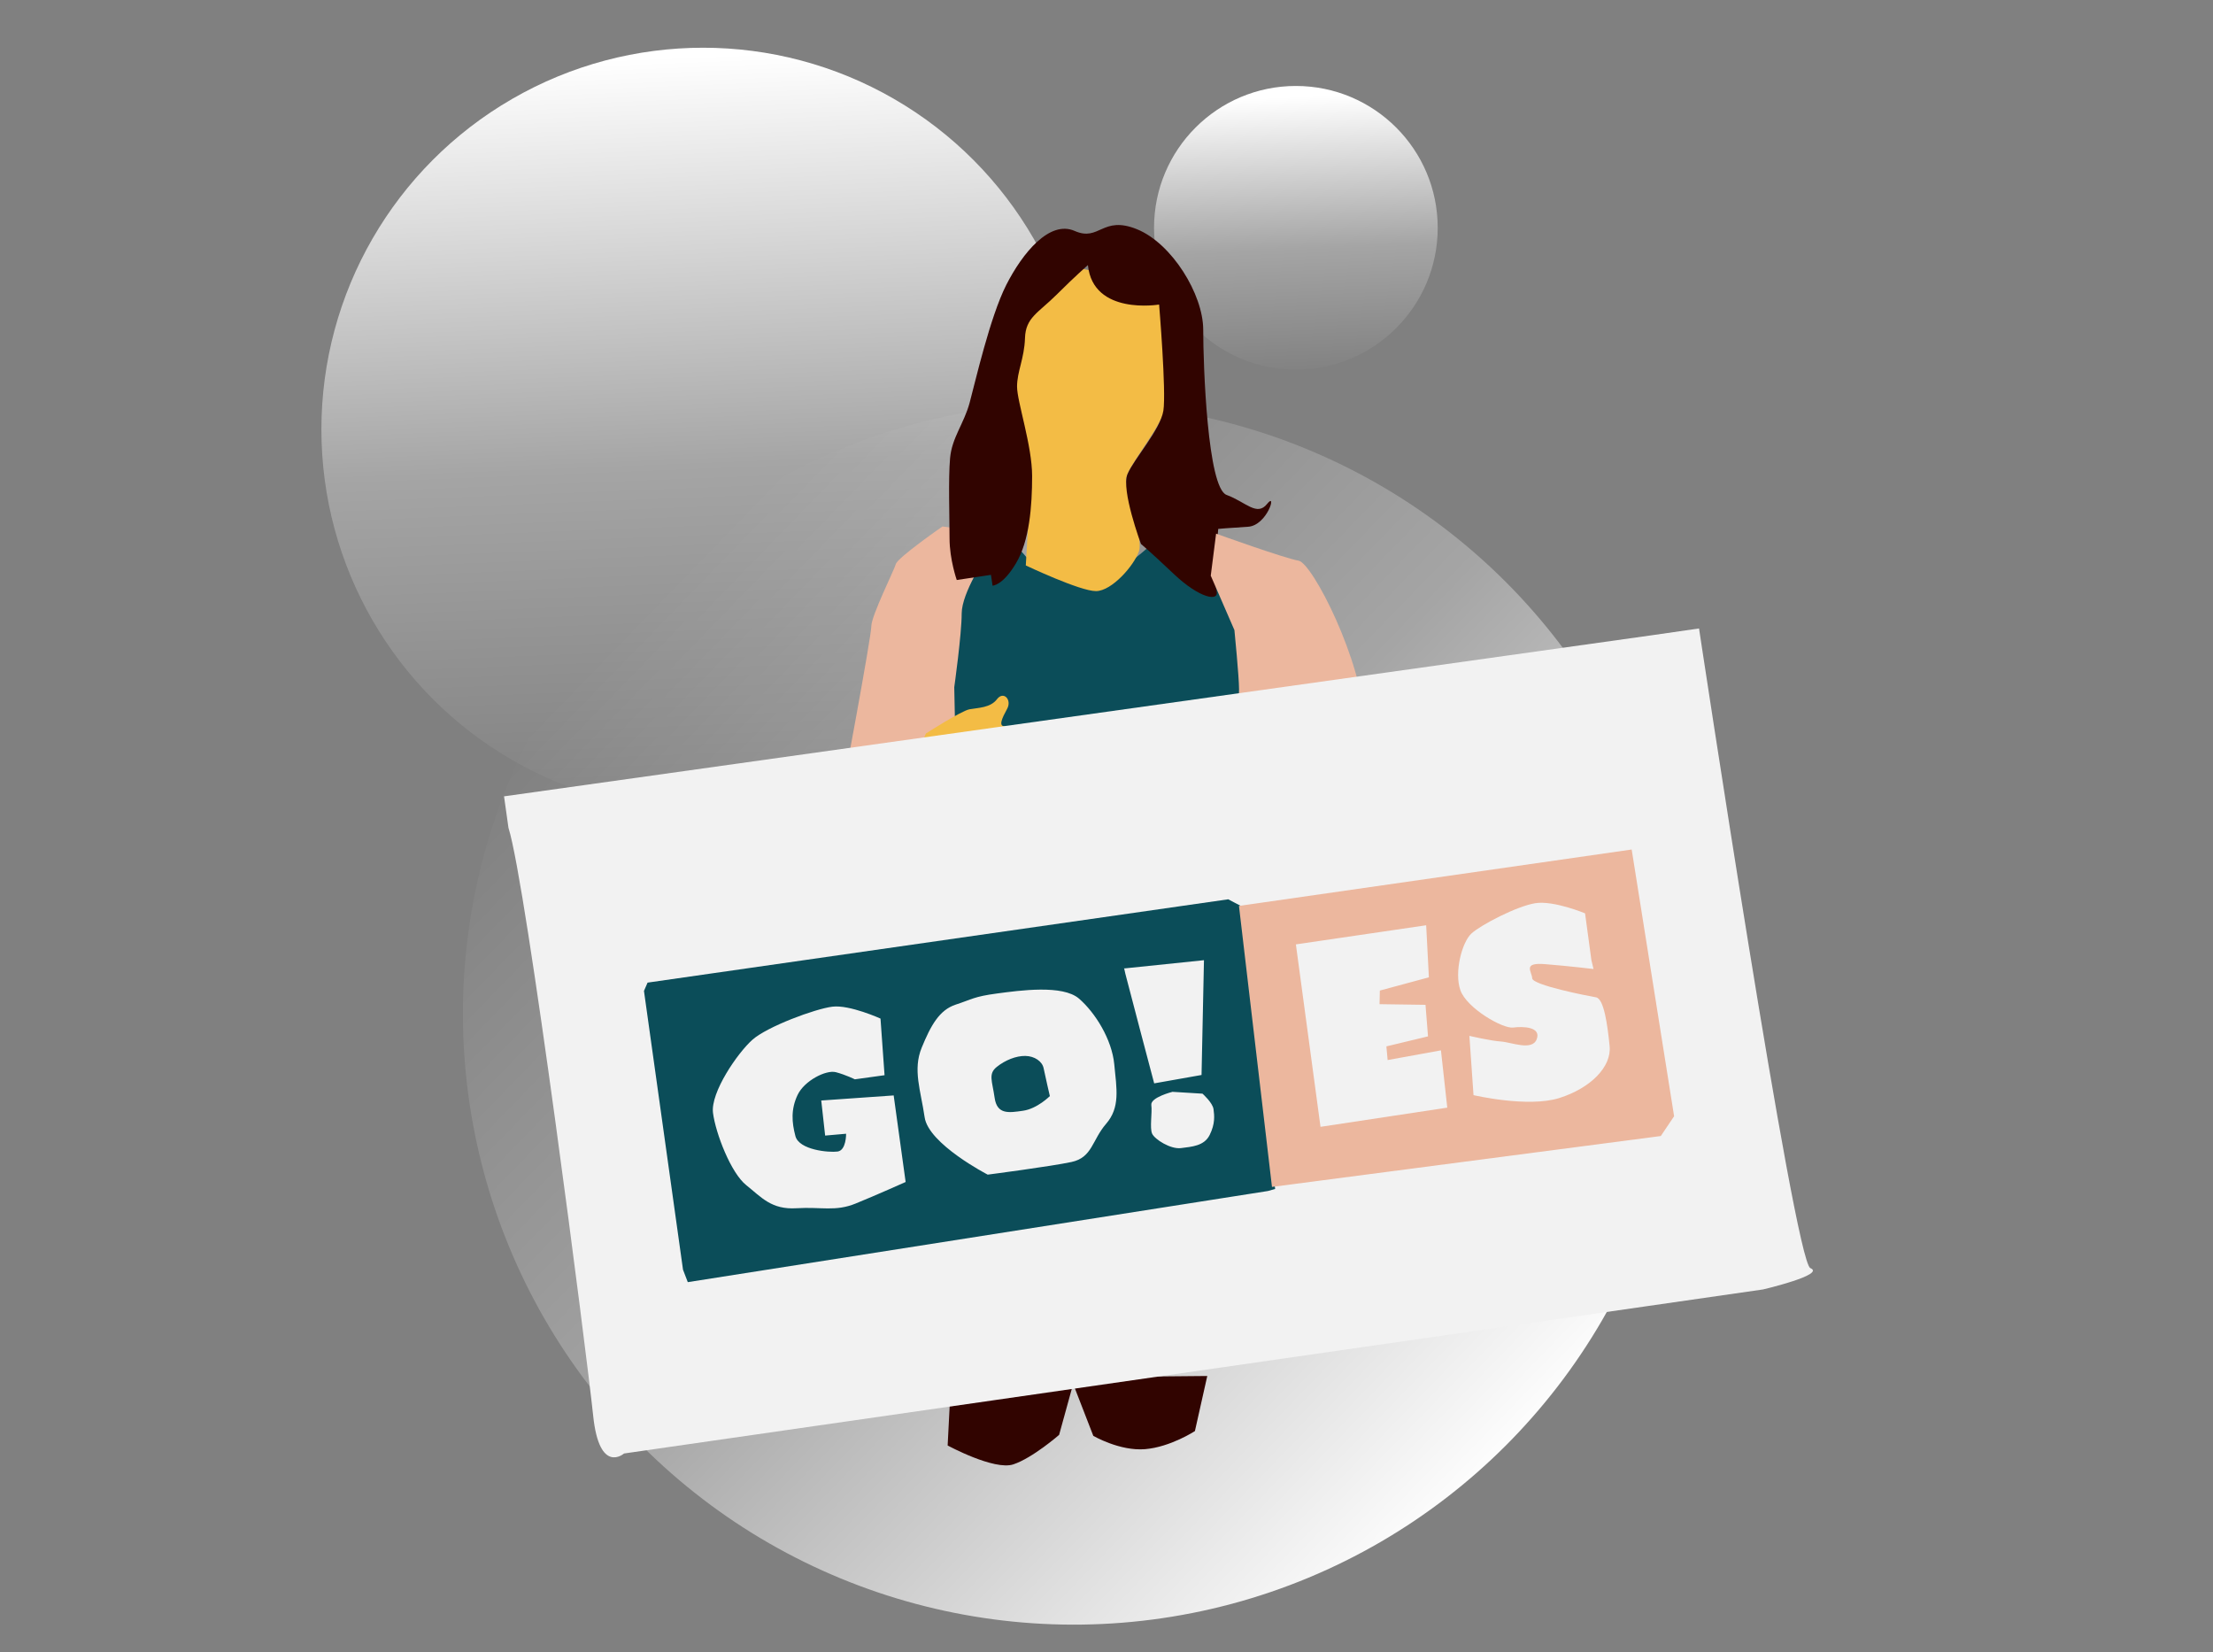
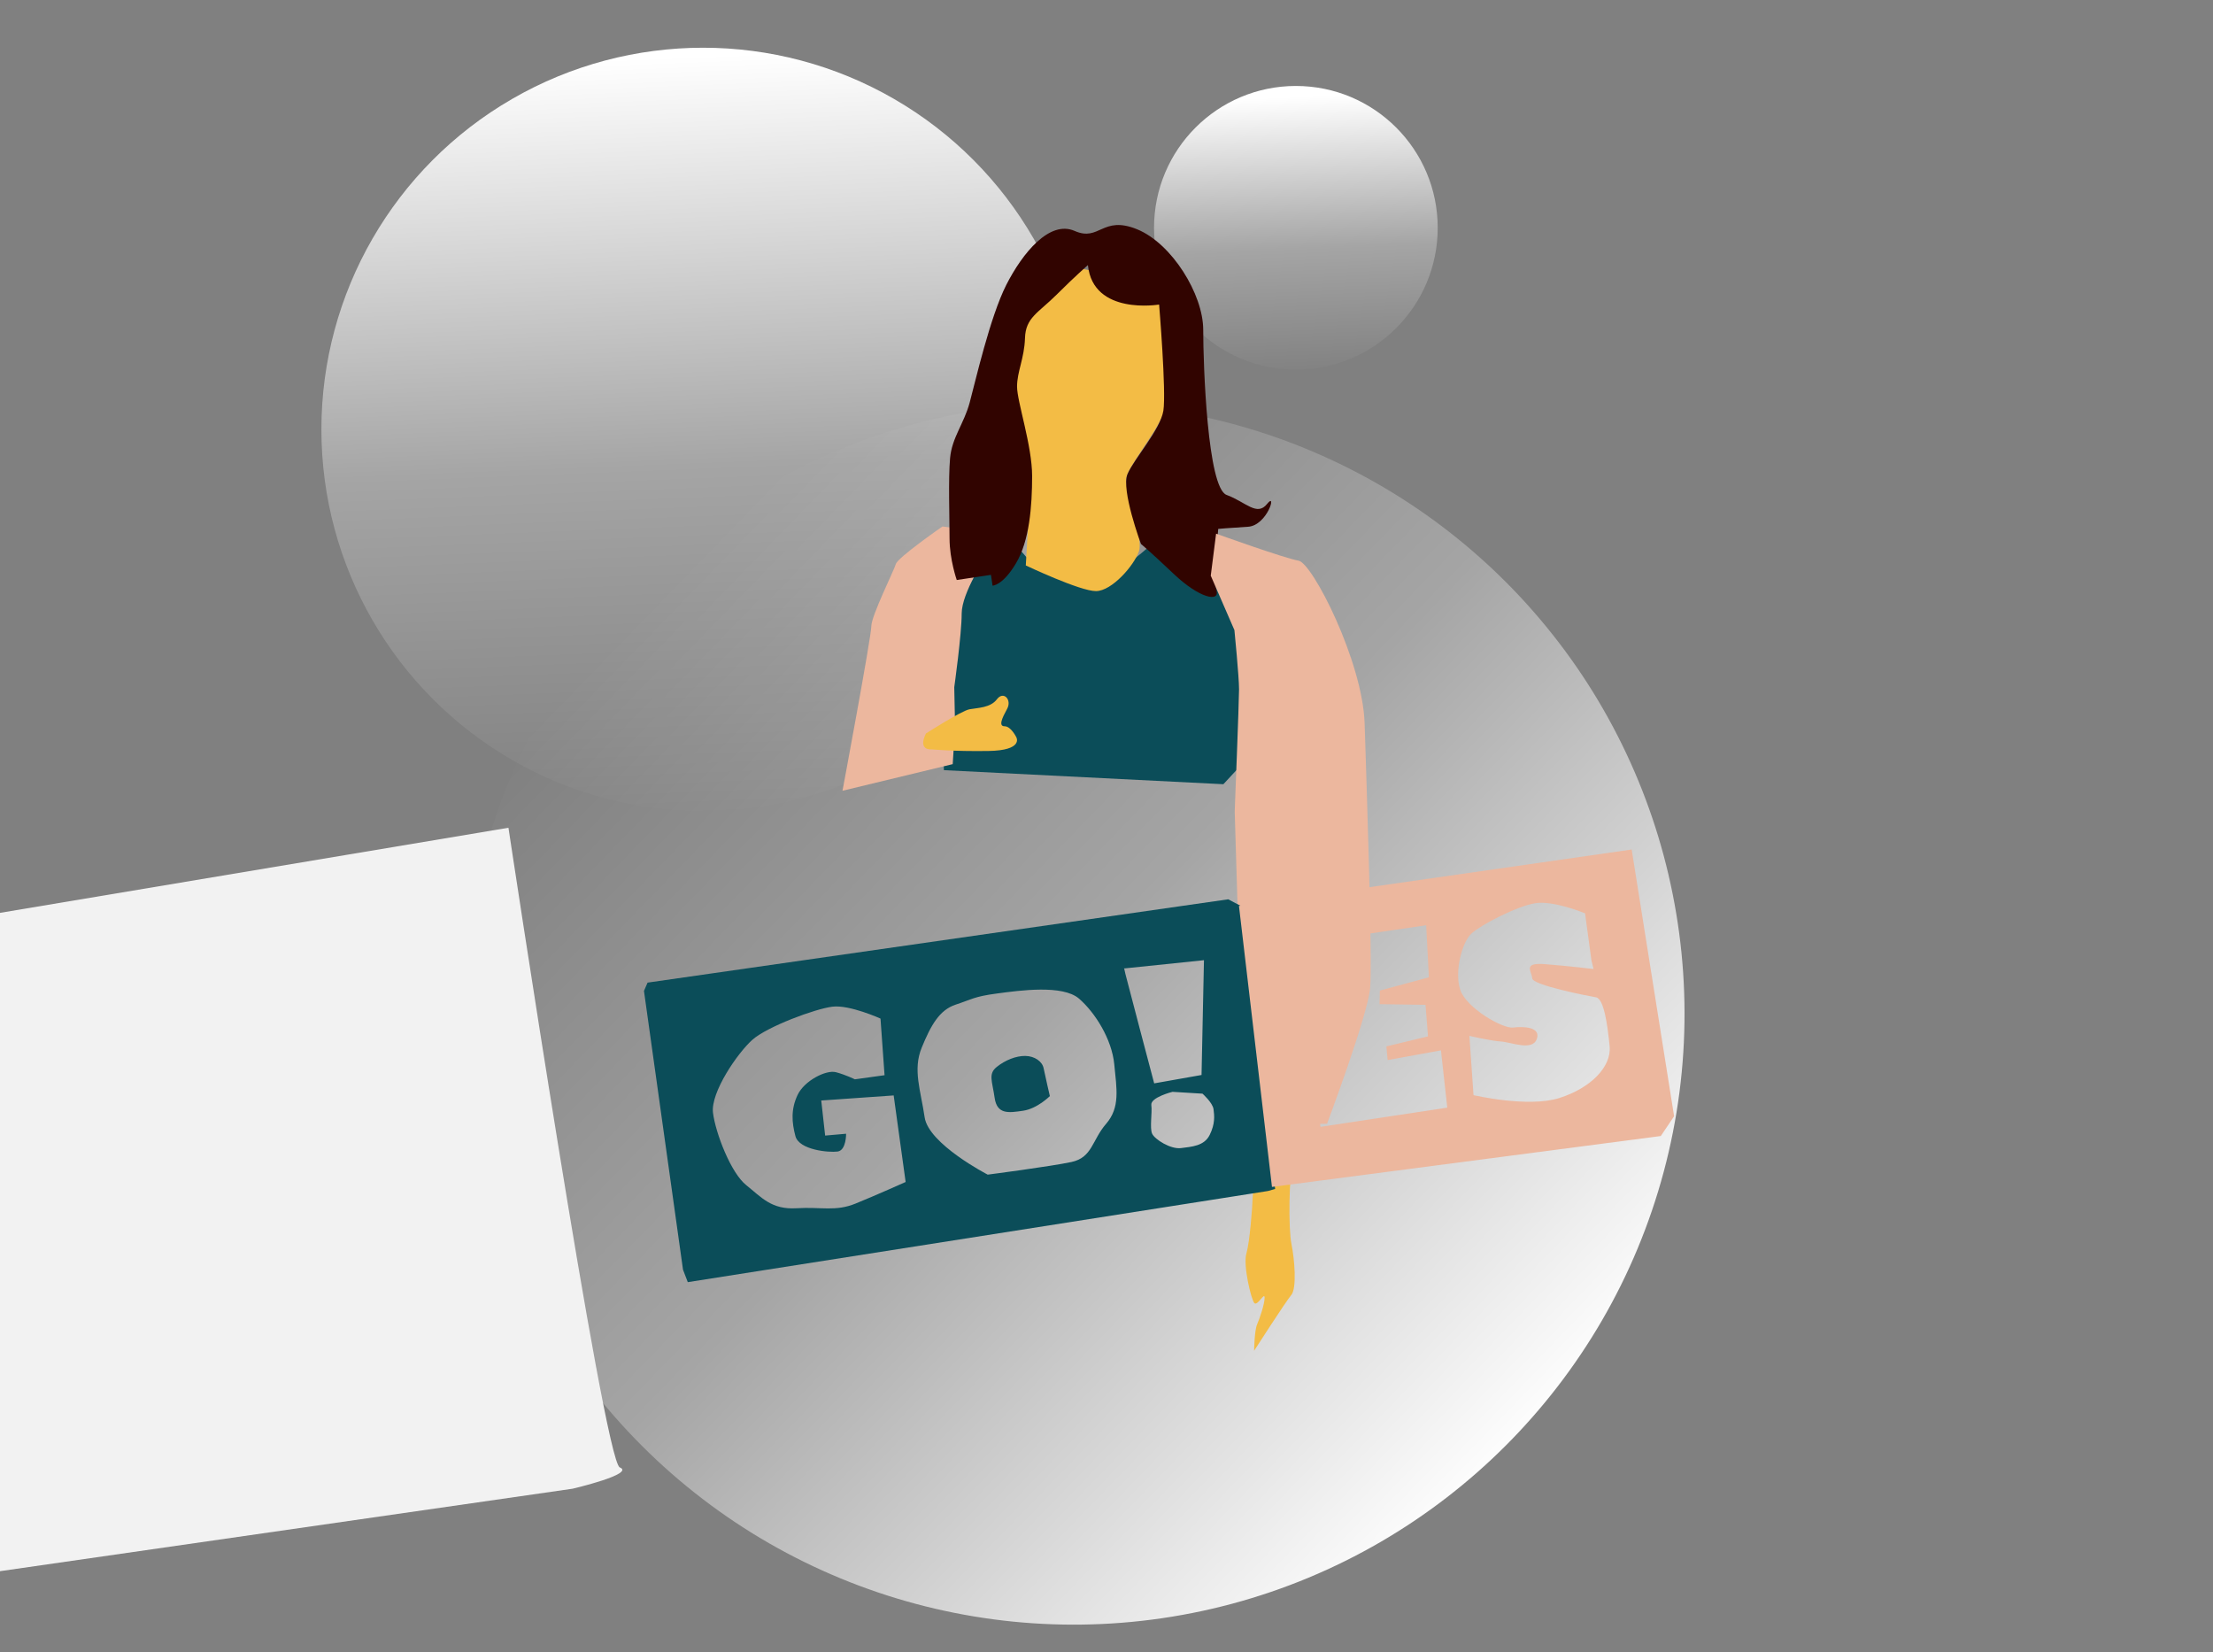
<svg xmlns="http://www.w3.org/2000/svg" xmlns:xlink="http://www.w3.org/1999/xlink" id="Ebene_1" data-name="Ebene 1" version="1.1" viewBox="0 0 300.97 224.68">
  <rect x="0" y="0" width="300.97" height="224.68" fill="#808080" stroke="none" />
  <defs>
    <style>
      .cls-1 {
        fill: #f3bc45;
      }

      .cls-1, .cls-2, .cls-3, .cls-4, .cls-5, .cls-6, .cls-7, .cls-8 {
        stroke-width: 0px;
      }

      .cls-1, .cls-4, .cls-5, .cls-7, .cls-8 {
        fill-rule: evenodd;
      }

      .cls-2 {
        fill: url(#Unbenannter_Verlauf_2-3);
      }

      .cls-3 {
        fill: url(#Unbenannter_Verlauf_2-2);
      }

      .cls-4 {
        fill: #0b4d59;
      }

      .cls-5 {
        fill: #310400;
      }

      .cls-6 {
        fill: url(#Unbenannter_Verlauf_2);
      }

      .cls-7 {
        fill: #f2f2f2;
      }

      .cls-8 {
        fill: #ecb79e;
      }
    </style>
    <linearGradient id="Unbenannter_Verlauf_2" data-name="Unbenannter Verlauf 2" x1="1.76" y1="228.2" x2="2.76" y2="228.2" gradientTransform="translate(-23583.03 878.92) rotate(87.45) scale(103.82 -103.82)" gradientUnits="userSpaceOnUse">
      <stop offset="0" stop-color="#fff" />
      <stop offset=".54" stop-color="#fff" stop-opacity=".29" />
      <stop offset="1" stop-color="#fff" stop-opacity="0" />
    </linearGradient>
    <linearGradient id="Unbenannter_Verlauf_2-2" data-name="Unbenannter Verlauf 2" x1="1.85" y1="228.99" x2="2.22" y2="228.99" xlink:href="#Unbenannter_Verlauf_2" />
    <linearGradient id="Unbenannter_Verlauf_2-3" data-name="Unbenannter Verlauf 2" x1="-2.3" y1="224.12" x2="-1.3" y2="224.12" gradientTransform="translate(37365.51 -912.38) rotate(-91.16) scale(166.13 -166.13)" xlink:href="#Unbenannter_Verlauf_2" />
  </defs>
  <circle class="cls-6" cx="95.62" cy="58.4" r="51.91" />
  <circle class="cls-3" cx="176.24" cy="30.98" r="19.29" />
  <circle class="cls-2" cx="146.02" cy="137.85" r="83.07" transform="translate(-54.7 143.63) rotate(-45)" />
  <path class="cls-4" d="M140.1,76.34l-4.02-4.6-8.02,12.25.18,16.95.13,3.79,38.01,1.91,2.93-3.16.32-18.29-4.73-8.84-7.28-3.24s-4.06,3.86-6.42,4.88c-2.36,1.01-11.1-1.65-11.1-1.65Z" />
-   <path class="cls-5" d="M129.35,187.43l-.47,9.13s6.32,3.43,8.93,2.57,6.23-4.01,6.23-4.01l1.91-6.93,2.74,7.06s3.6,2.1,7.05,1.81c3.45-.29,6.77-2.46,6.77-2.46l1.68-7.49-34.85.32Z" />
  <path class="cls-8" d="M134.13,75.64s-3.34,4.96-3.34,7.79-1.01,10.02-1.01,10.02l.11,5.34-.32,5.12-14.99,3.62s3.92-20.95,3.92-22.37,3.08-7.57,3.33-8.45c.24-.89,6.35-5.12,6.35-5.12l3.03.4,2.9,3.65Z" />
  <path class="cls-1" d="M139.51,76.89s.55-8.84.55-11.12-1.54-4.18-1.68-5.75c-.13-1.56-1.17-6.75-1.11-8.17.07-1.42,2.03-6.83,2.79-8.76.76-1.93,3.22-6.67,5.72-6.67s11.54,2.48,12.15,4.73c.62,2.26,1.03,11.75.54,14.29-.49,2.53-4.9,7.72-5.27,9.43-.37,1.71,2.36,8.14,1.7,10.09-.67,1.95-3.68,5.4-5.83,5.42-2.15.03-9.56-3.49-9.56-3.49Z" />
  <path class="cls-1" d="M171.8,150.36s4.78-1.12,6.4,1.05c1.61,2.17-1.72,4.41-2.32,6.36-.6,1.95-.67,9.32-.24,11.4.43,2.08.74,6.02-.02,6.92-.76.9-5.06,7.59-5.06,7.59,0,0,.04-2.76.41-3.59.36-.83,1.02-2.78,1.02-3.63s-.98,1.23-1.41.72c-.43-.51-1.54-5.14-1.07-6.72.46-1.58.82-6.33.85-7.6.04-1.27,1.44-12.51,1.44-12.51Z" />
  <path class="cls-1" d="M125.95,99.73s4.76-3.06,5.9-3.28c1.15-.21,2.85-.19,3.74-1.37.89-1.17,2.06.07,1.38,1.31-.68,1.24-1.21,2.37-.34,2.37s1.6,1.51,1.6,1.51c0,0,1,1.78-3.82,1.85-4.82.07-7.72-.22-7.72-.22,0,0-1.94.22-.75-2.18Z" />
  <path class="cls-5" d="M147.94,36.06s-1.7,1.48-4.22,3.99c-2.53,2.52-4.23,3.12-4.32,5.92-.09,2.79-1.08,4.55-1.08,6.6s2.05,8.01,2.05,12.16-.37,8.81-2.19,11.86c-1.81,3.05-3.19,3.05-3.19,3.05l-.22-1.47-4.65.7s-.98-2.8-.98-5.66-.18-8.09.07-10.9c.25-2.81,1.88-4.67,2.66-7.54.78-2.88,2.77-11.65,4.98-16.02,2.22-4.37,5.9-8.84,9.3-7.35,3.4,1.5,3.74-2.15,8.48-.23,4.73,1.92,9.01,8.84,9.01,13.68s.58,21.51,3.18,22.45c2.6.95,4.12,2.97,5.51,1.22,1.39-1.76.03,2.95-2.61,3.11-2.65.16-4.04.29-4.04.29,0,0-.65,6.81-.23,8.41.42,1.59-2.36.99-5.8-2.27-3.45-3.26-4.48-4.1-4.48-4.1,0,0-2.73-7.36-1.83-9.48.9-2.12,4.46-6.02,4.88-8.63.41-2.6-.58-14.44-.58-14.44,0,0-8.97,1.52-9.68-5.34Z" />
  <path class="cls-8" d="M164.66,78.31l.73-5.74s9.31,3.35,11.21,3.67,8.71,13.71,8.99,22.11c.27,8.4,1.08,32.25.75,36s-5.86,18.46-5.86,18.46l-1.93.04s-2.64-2.09-3.72-2.09-2.36.05-2.36.05h-1.6l-1.77-1.3-1.18-39.18s.59-14.9.59-16.6-.63-8.05-.63-8.05l-3.21-7.38Z" />
-   <path class="cls-7" d="M69.15,112.56l-.6-4.27,156.06-21.9,6.46-.93s12.98,86.09,15.14,86.98c2.16.89-6.42,2.9-6.42,2.9l-154.92,22.31s-3.36,2.95-4.2-5.15c-.84-8.1-9.07-72.25-11.52-79.94Z" />
+   <path class="cls-7" d="M69.15,112.56s12.98,86.09,15.14,86.98c2.16.89-6.42,2.9-6.42,2.9l-154.92,22.31s-3.36,2.95-4.2-5.15c-.84-8.1-9.07-72.25-11.52-79.94Z" />
  <path class="cls-4" d="M168.9,123.27l-1.86-.98-78.97,11.33-.49,1.13,5.31,37.91.65,1.69,78.88-12.39,1-.28-4.52-38.43ZM123.17,160.75l-1.63-11.79-9.85.69.53,4.77,2.85-.25s.04,2.26-1.16,2.42-5.22-.21-5.73-2.09c-.5-1.88-.63-3.65.29-5.6.91-1.94,3.88-3.45,5.21-3.1,1.33.35,2.58.97,2.58.97l4.04-.56-.55-7.7s-4.19-1.9-6.53-1.62c-2.34.28-8.88,2.71-10.89,4.5-2.01,1.78-5.72,7.17-5.36,9.95s2.44,8.18,4.53,9.83c2.08,1.66,3.42,3.34,6.82,3.13,3.4-.21,5.29.49,8.05-.64,2.76-1.12,6.8-2.93,6.8-2.93ZM134.33,159.73s-8.06-4.16-8.58-7.81c-.53-3.64-1.63-6.45-.4-9.45,1.23-3,2.39-5.13,4.63-5.86s2.46-1.09,5.6-1.51c3.13-.42,8.94-1.22,11.16.69,2.22,1.92,4.47,5.54,4.8,8.92.33,3.38.82,5.88-1.1,8.1-1.93,2.22-1.87,4.59-4.71,5.2-2.84.61-11.4,1.72-11.4,1.72ZM159.46,148.47s-3.02.75-2.88,1.8-.24,3.12.11,3.89c.35.77,2.51,2.15,3.94,1.96s3.14-.27,3.89-1.79c.75-1.52.64-2.61.52-3.5s-1.5-2.11-1.5-2.11l-4.08-.25ZM142.79,149.04s-1.71,1.72-3.64,2c-1.93.28-3.55.56-3.88-1.76-.33-2.31-.89-3.24.28-4.19,1.17-.94,2.65-1.52,3.9-1.5s2.31.74,2.49,1.7c.19.96.84,3.75.84,3.75ZM152.91,131.69l10.83-1.12-.33,15.61-6.44,1.14s-3.64-13.75-3.92-14.9c-.28-1.15-.15-.75-.15-.75Z" />
  <path class="cls-8" d="M168.5,123.19l53.41-7.67,5.77,36.27-1.81,2.69-52.88,6.92-4.49-38.21ZM216.43,130.55l-.86-6.35s-4.27-1.78-6.77-1.38c-2.5.4-7.41,2.95-8.69,4.13s-2.35,5.24-1.5,7.69c.85,2.45,5.76,5.27,7.17,5.09s3.83-.09,3.22,1.57c-.61,1.66-3.46.42-4.86.33-1.4-.09-4.3-.77-4.3-.77l.56,8.06s7.41,1.74,11.68.39c4.27-1.36,7.11-4.25,6.83-7.06-.28-2.82-.76-6.44-1.85-6.63-1.09-.19-8.63-1.65-8.68-2.59-.04-.93-1.38-2.18,1.78-1.92,3.16.25,6.56.66,6.56.66l-.29-1.22ZM176.25,128.42l17.71-2.6.37,7.08-6.67,1.8-.04,1.85,6.25.09.34,4.29-5.66,1.36.17,1.86,7.25-1.32.86,7.79-17.24,2.61-3.35-24.82Z" />
</svg>